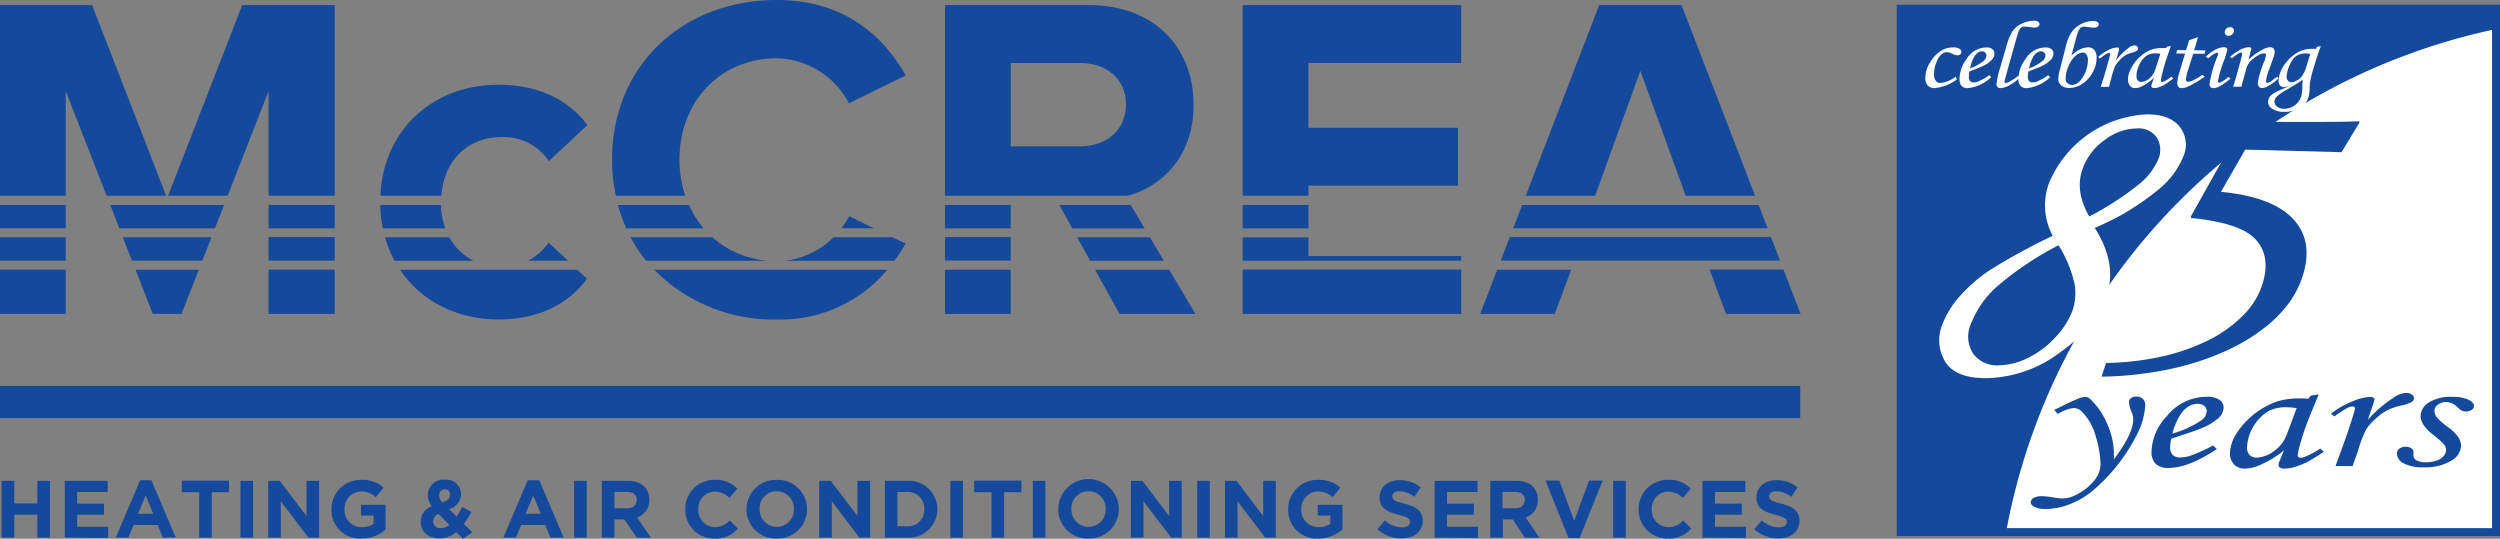
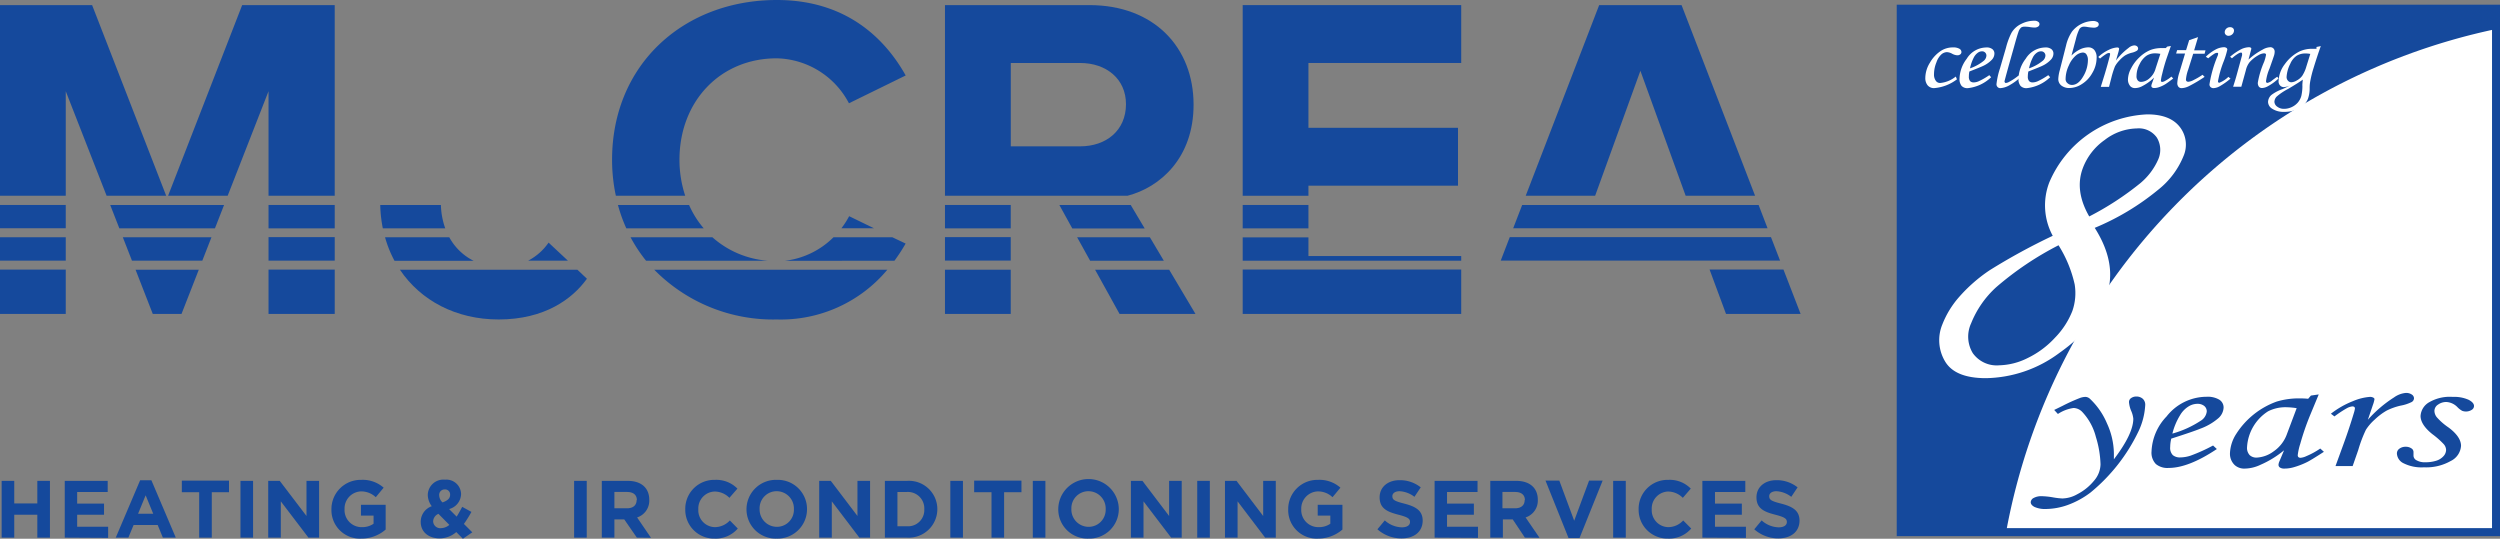
<svg xmlns="http://www.w3.org/2000/svg" id="Layer_1" data-name="Layer 1" viewBox="0 0 396.52 85.45">
  <rect x="0" y="0" width="396.52" height="85.45" fill="#808080" stroke="none" />
  <defs>
    <style>.cls-1{fill:#15499c;}.cls-2{fill:#fff;}.cls-3{fill:none;stroke:#15499c;stroke-width:1.27px;}</style>
  </defs>
-   <rect class="cls-1" y="61.21" width="285.53" height="5.1" />
  <path class="cls-1" d="M218.91,323.13V319.5h-3.66v3.63h-2v-9h2v3.58h3.66v-3.58h2v9Z" transform="translate(-212.99 -237.86)" />
  <path class="cls-1" d="M223.26,323.13v-9h6.81v1.77h-4.84v1.83h4.26v1.77h-4.26v1.9h4.91v1.77Z" transform="translate(-212.99 -237.86)" />
  <path class="cls-1" d="M238.82,323.13l-.82-2h-3.82l-.83,2h-2l3.87-9.1H237l3.87,9.1Zm-2.73-6.71-1.2,2.92h2.4Z" transform="translate(-212.99 -237.86)" />
  <path class="cls-1" d="M246.58,315.93v7.2h-2v-7.2h-2.75v-1.84h7.48v1.84Z" transform="translate(-212.99 -237.86)" />
  <path class="cls-1" d="M251.13,323.13v-9h2v9Z" transform="translate(-212.99 -237.86)" />
  <path class="cls-1" d="M261.91,323.13l-4.38-5.75v5.75h-2v-9h1.83l4.24,5.57v-5.57h2v9Z" transform="translate(-212.99 -237.86)" />
  <path class="cls-1" d="M270.31,323.28a4.51,4.51,0,0,1-4.75-4.64v0a4.63,4.63,0,0,1,4.73-4.67,5,5,0,0,1,3.55,1.24l-1.25,1.51a3.34,3.34,0,0,0-2.36-.92,2.71,2.71,0,0,0-2.59,2.81v0a2.7,2.7,0,0,0,2.73,2.86,3.17,3.17,0,0,0,1.87-.54v-1.29h-2v-1.71h3.92v3.92A5.81,5.81,0,0,1,270.31,323.28Z" transform="translate(-212.99 -237.86)" />
  <path class="cls-1" d="M286.41,323.31l-1.05-1.06a4.06,4.06,0,0,1-2.64,1c-1.73,0-3-1-3-2.61a2.61,2.61,0,0,1,1.75-2.49,3.06,3.06,0,0,1-.63-1.82,2.48,2.48,0,0,1,2.74-2.39,2.33,2.33,0,0,1,2.54,2.28,2.52,2.52,0,0,1-1.9,2.38l1.2,1.2c.3-.47.59-1,.88-1.55l1.46.8a17.7,17.7,0,0,1-1.19,1.91l1.33,1.33Zm-3.88-3.95a1.34,1.34,0,0,0-.84,1.2,1.13,1.13,0,0,0,1.26,1.07,2.14,2.14,0,0,0,1.31-.52Zm1-3.87a.85.85,0,0,0-.88.93,1.58,1.58,0,0,0,.53,1.13c.79-.29,1.2-.63,1.2-1.21A.79.79,0,0,0,283.51,315.49Z" transform="translate(-212.99 -237.86)" />
-   <path class="cls-1" d="M300.29,323.13l-.82-2h-3.82l-.83,2h-2l3.87-9.1h1.83l3.87,9.1Zm-2.73-6.71-1.2,2.92h2.4Z" transform="translate(-212.99 -237.86)" />
  <path class="cls-1" d="M304.05,323.13v-9h2v9Z" transform="translate(-212.99 -237.86)" />
  <path class="cls-1" d="M314,323.13,312,320.24h-1.56v2.89h-2v-9h4.13c2.13,0,3.4,1.13,3.4,3v0a2.8,2.8,0,0,1-1.93,2.8l2.2,3.23Zm0-5.95c0-.85-.59-1.29-1.56-1.29h-2v2.59h2c1,0,1.52-.52,1.52-1.28Z" transform="translate(-212.99 -237.86)" />
  <path class="cls-1" d="M326.31,323.28a4.55,4.55,0,0,1-4.63-4.64v0a4.59,4.59,0,0,1,4.71-4.67,4.68,4.68,0,0,1,3.56,1.39l-1.27,1.46a3.32,3.32,0,0,0-2.31-1,2.68,2.68,0,0,0-2.62,2.81v0a2.68,2.68,0,0,0,2.62,2.84,3.26,3.26,0,0,0,2.38-1.06l1.26,1.28A4.62,4.62,0,0,1,326.31,323.28Z" transform="translate(-212.99 -237.86)" />
  <path class="cls-1" d="M336.18,323.28a4.63,4.63,0,0,1-4.79-4.64v0a4.67,4.67,0,0,1,4.82-4.67,4.63,4.63,0,0,1,4.78,4.64v0A4.66,4.66,0,0,1,336.18,323.28Zm2.73-4.67a2.74,2.74,0,0,0-2.73-2.84,2.7,2.7,0,0,0-2.71,2.81v0a2.75,2.75,0,0,0,2.74,2.84,2.7,2.7,0,0,0,2.7-2.81Z" transform="translate(-212.99 -237.86)" />
  <path class="cls-1" d="M349.29,323.13l-4.37-5.75v5.75h-2v-9h1.84l4.23,5.57v-5.57h2v9Z" transform="translate(-212.99 -237.86)" />
  <path class="cls-1" d="M356.86,323.13h-3.52v-9h3.52a4.5,4.5,0,0,1,4.8,4.49v0A4.53,4.53,0,0,1,356.86,323.13Zm2.73-4.52a2.6,2.6,0,0,0-2.73-2.72h-1.53v5.44h1.53a2.57,2.57,0,0,0,2.73-2.69Z" transform="translate(-212.99 -237.86)" />
  <path class="cls-1" d="M363.72,323.13v-9h2v9Z" transform="translate(-212.99 -237.86)" />
  <path class="cls-1" d="M372.25,315.93v7.2h-2v-7.2h-2.75v-1.84H375v1.84Z" transform="translate(-212.99 -237.86)" />
  <path class="cls-1" d="M376.8,323.13v-9h2v9Z" transform="translate(-212.99 -237.86)" />
  <path class="cls-1" d="M385.63,323.28a4.63,4.63,0,0,1-4.79-4.64v0a4.8,4.8,0,0,1,9.6,0v0A4.67,4.67,0,0,1,385.63,323.28Zm2.73-4.67a2.74,2.74,0,0,0-2.73-2.84,2.7,2.7,0,0,0-2.71,2.81v0a2.74,2.74,0,0,0,2.73,2.84,2.7,2.7,0,0,0,2.71-2.81Z" transform="translate(-212.99 -237.86)" />
  <path class="cls-1" d="M398.74,323.13l-4.38-5.75v5.75h-2v-9h1.83l4.23,5.57v-5.57h2v9Z" transform="translate(-212.99 -237.86)" />
  <path class="cls-1" d="M402.88,323.13v-9h2v9Z" transform="translate(-212.99 -237.86)" />
  <path class="cls-1" d="M413.65,323.13l-4.37-5.75v5.75h-2v-9h1.83l4.23,5.57v-5.57h2v9Z" transform="translate(-212.99 -237.86)" />
  <path class="cls-1" d="M422.05,323.28a4.51,4.51,0,0,1-4.74-4.64v0a4.63,4.63,0,0,1,4.73-4.67,5,5,0,0,1,3.55,1.24l-1.25,1.51a3.34,3.34,0,0,0-2.36-.92,2.72,2.72,0,0,0-2.6,2.81v0a2.71,2.71,0,0,0,2.74,2.86,3.17,3.17,0,0,0,1.87-.54v-1.29h-2v-1.71h3.92v3.92A5.86,5.86,0,0,1,422.05,323.28Z" transform="translate(-212.99 -237.86)" />
  <path class="cls-1" d="M435.29,323.25a5.71,5.71,0,0,1-3.83-1.44l1.17-1.41a4.18,4.18,0,0,0,2.7,1.1c.81,0,1.3-.32,1.3-.85v0c0-.5-.31-.76-1.82-1.15-1.81-.46-3-1-3-2.76v0c0-1.64,1.32-2.72,3.16-2.72a5.27,5.27,0,0,1,3.36,1.14l-1,1.5a4.23,4.23,0,0,0-2.34-.89c-.76,0-1.16.35-1.16.79v0c0,.6.38.79,1.94,1.19,1.84.48,2.87,1.13,2.87,2.71v0C438.61,322.25,437.24,323.25,435.29,323.25Z" transform="translate(-212.99 -237.86)" />
  <path class="cls-1" d="M440.53,323.13v-9h6.81v1.77H442.5v1.83h4.26v1.77H442.5v1.9h4.91v1.77Z" transform="translate(-212.99 -237.86)" />
  <path class="cls-1" d="M454.85,323.13l-1.93-2.89h-1.56v2.89h-2v-9h4.13c2.13,0,3.41,1.13,3.41,3v0a2.81,2.81,0,0,1-1.94,2.8l2.21,3.23Zm0-5.95c0-.85-.59-1.29-1.56-1.29h-2v2.59h2c1,0,1.52-.52,1.52-1.28Z" transform="translate(-212.99 -237.86)" />
  <path class="cls-1" d="M463.52,323.19h-1.75l-3.65-9.1h2.19l2.36,6.36,2.36-6.36h2.15Z" transform="translate(-212.99 -237.86)" />
  <path class="cls-1" d="M468.85,323.13v-9h2v9Z" transform="translate(-212.99 -237.86)" />
  <path class="cls-1" d="M477.53,323.28a4.56,4.56,0,0,1-4.64-4.64v0a4.59,4.59,0,0,1,4.71-4.67,4.65,4.65,0,0,1,3.56,1.39l-1.26,1.46a3.36,3.36,0,0,0-2.31-1,2.68,2.68,0,0,0-2.62,2.81v0a2.68,2.68,0,0,0,2.62,2.84,3.24,3.24,0,0,0,2.37-1.06l1.27,1.28A4.62,4.62,0,0,1,477.53,323.28Z" transform="translate(-212.99 -237.86)" />
  <path class="cls-1" d="M483,323.13v-9h6.81v1.77H485v1.83h4.26v1.77H485v1.9h4.91v1.77Z" transform="translate(-212.99 -237.86)" />
  <path class="cls-1" d="M495.06,323.25a5.71,5.71,0,0,1-3.83-1.44l1.17-1.41a4.18,4.18,0,0,0,2.7,1.1c.81,0,1.3-.32,1.3-.85v0c0-.5-.31-.76-1.82-1.15-1.81-.46-3-1-3-2.76v0c0-1.64,1.32-2.72,3.16-2.72a5.27,5.27,0,0,1,3.36,1.14l-1,1.5a4.25,4.25,0,0,0-2.34-.89c-.76,0-1.16.35-1.16.79v0c0,.6.38.79,1.94,1.19,1.84.48,2.87,1.13,2.87,2.71v0C498.38,322.25,497,323.25,495.06,323.25Z" transform="translate(-212.99 -237.86)" />
  <polygon class="cls-1" points="42.59 31.05 53.09 31.05 53.09 0.81 38.41 0.81 26.66 31.05 36.11 31.05 42.59 14.47 42.59 31.05" />
  <polygon class="cls-1" points="26.36 31.05 14.61 0.81 0 0.81 0 31.05 10.43 31.05 10.43 14.47 16.91 31.05 26.36 31.05" />
  <polygon class="cls-1" points="34.09 36.22 35.54 32.51 17.48 32.51 18.93 36.22 34.09 36.22" />
  <polygon class="cls-1" points="32.09 41.34 33.54 37.63 19.48 37.63 20.93 41.34 32.09 41.34" />
  <path class="cls-1" d="M283.61,274.08a12,12,0,0,1-.69-3.71H273.3a21.07,21.07,0,0,0,.41,3.71Z" transform="translate(-212.99 -237.86)" />
  <polygon class="cls-1" points="21.5 42.78 24.23 49.79 28.79 49.79 31.53 42.78 21.5 42.78" />
  <path class="cls-1" d="M288.1,279.22a8.94,8.94,0,0,1-3.85-3.73H274.06a18,18,0,0,0,1.5,3.73Z" transform="translate(-212.99 -237.86)" />
  <rect class="cls-1" x="42.59" y="32.51" width="10.5" height="3.71" />
  <path class="cls-1" d="M276.42,280.64c3.29,4.89,8.9,7.89,15.66,7.89,7.27,0,11.68-3.23,14-6.46l-1.51-1.43Z" transform="translate(-212.99 -237.86)" />
  <rect class="cls-1" x="42.59" y="37.61" width="10.5" height="3.73" />
  <polygon class="cls-1" points="280.35 36.21 278.93 32.51 241.43 32.51 240 36.21 280.35 36.21" />
  <rect class="cls-1" y="32.51" width="10.43" height="3.69" />
  <rect class="cls-1" x="197.1" y="32.51" width="10.43" height="3.71" />
  <polygon class="cls-1" points="278.37 31.05 266.71 0.81 253.64 0.81 241.99 31.05 253 31.05 260.18 11.23 267.36 31.05 278.37 31.05" />
  <polygon class="cls-1" points="282.33 41.33 280.89 37.61 239.46 37.61 238.03 41.33 282.33 41.33" />
  <path class="cls-1" d="M385.78,238.67H362.87v30.24h28.95c5.19-1.35,10.48-6,10.48-14.45C402.3,245.35,396,238.67,385.78,238.67Zm-1.47,22.4h-11V247.85h11c4.12,0,7.27,2.5,7.27,6.53C391.58,258.57,388.43,261.07,384.31,261.07Z" transform="translate(-212.99 -237.86)" />
  <rect class="cls-1" y="42.76" width="10.43" height="7.03" />
  <rect class="cls-1" y="37.63" width="10.43" height="3.71" />
  <rect class="cls-1" x="42.59" y="42.76" width="10.5" height="7.03" />
  <polygon class="cls-1" points="185.44 42.78 173.69 42.78 177.57 49.79 189.61 49.79 185.44 42.78" />
  <polygon class="cls-1" points="184.59 41.35 182.38 37.63 170.84 37.63 172.9 41.35 184.59 41.35" />
  <rect class="cls-1" x="197.1" y="42.75" width="34.66" height="7.04" />
  <polygon class="cls-1" points="181.56 36.24 179.34 32.51 168.02 32.51 170.08 36.24 181.56 36.24" />
  <path class="cls-1" d="M303.06,279.2,300,276.34a9,9,0,0,1-3.23,2.86Z" transform="translate(-212.99 -237.86)" />
-   <polygon class="cls-1" points="237.47 42.78 234.77 49.79 246.59 49.79 249.2 42.78 237.47 42.78" />
  <rect class="cls-1" x="149.88" y="32.51" width="10.43" height="3.71" />
  <polygon class="cls-1" points="271.15 42.75 273.76 49.79 285.59 49.79 282.87 42.75 271.15 42.75" />
  <polygon class="cls-1" points="231.76 9.99 231.76 0.81 197.1 0.81 197.1 31.05 207.53 31.05 207.53 29.45 231.25 29.45 231.25 20.27 207.53 20.27 207.53 9.99 231.76 9.99" />
  <polygon class="cls-1" points="231.76 41.35 231.76 40.61 207.53 40.61 207.53 37.65 197.1 37.65 197.1 41.35 231.76 41.35" />
  <path class="cls-1" d="M316.76,280.64a26.44,26.44,0,0,0,19.45,7.89,22,22,0,0,0,17.52-7.89Z" transform="translate(-212.99 -237.86)" />
  <path class="cls-1" d="M334.74,279.21a14.88,14.88,0,0,1-8.76-3.72H313a23.5,23.5,0,0,0,2.46,3.72Z" transform="translate(-212.99 -237.86)" />
  <path class="cls-1" d="M354.86,279.21a28,28,0,0,0,1.77-2.72l-2.11-1h-9.33a13.09,13.09,0,0,1-7.77,3.74Z" transform="translate(-212.99 -237.86)" />
  <path class="cls-1" d="M324.61,274.08a14.91,14.91,0,0,1-2.33-3.71H311a24.7,24.7,0,0,0,1.33,3.71Z" transform="translate(-212.99 -237.86)" />
-   <path class="cls-1" d="M292.08,251.3c-10.54,0-18.3,7.26-18.76,17.61H283c.39-5.62,4.21-9.31,9.56-9.31a8.6,8.6,0,0,1,7.49,3.82l6.1-5.73C303.76,254.46,299.35,251.3,292.08,251.3Z" transform="translate(-212.99 -237.86)" />
  <path class="cls-1" d="M336.21,237.86c-14.76,0-26.14,10.21-26.14,25.34a27.09,27.09,0,0,0,.6,5.71h11a18.17,18.17,0,0,1-.91-5.71c0-9.26,6.46-16.09,15.42-16.09a13.25,13.25,0,0,1,11.46,7.13l9-4.41C353.18,243.66,346.93,237.86,336.21,237.86Z" transform="translate(-212.99 -237.86)" />
  <rect class="cls-1" x="149.88" y="42.78" width="10.43" height="7.01" />
  <path class="cls-1" d="M351.62,274.07l-3.95-1.92a13,13,0,0,1-1.23,1.92Z" transform="translate(-212.99 -237.86)" />
  <rect class="cls-1" x="149.88" y="37.61" width="10.43" height="3.72" />
  <rect class="cls-1" x="301.47" y="1.38" width="94.42" height="83.02" />
  <path class="cls-2" d="M608.87,242.47a99.93,99.93,0,0,0-77.7,79.79h77.71Z" transform="translate(-212.99 -237.86)" />
  <path class="cls-2" d="M523.19,250l.19.44a6.86,6.86,0,0,1-3.55,1.39,1.3,1.3,0,0,1-1.12-.46,1.8,1.8,0,0,1-.35-1.16,4.65,4.65,0,0,1,.74-2.42,5.47,5.47,0,0,1,1.79-1.9,3.5,3.5,0,0,1,1.87-.51,1.92,1.92,0,0,1,1,.21.6.6,0,0,1,.33.51.46.46,0,0,1-.18.38.72.72,0,0,1-.49.15,1.9,1.9,0,0,1-.79-.24,1.94,1.94,0,0,0-.83-.26,1.39,1.39,0,0,0-.86.33,3,3,0,0,0-.81,1.27,5,5,0,0,0-.39,1.91,1.66,1.66,0,0,0,.32,1.08.82.82,0,0,0,.67.3A4.54,4.54,0,0,0,523.19,250Z" transform="translate(-212.99 -237.86)" />
  <path class="cls-2" d="M528.51,249.78l.29.33a6.31,6.31,0,0,1-3.68,1.73,1.25,1.25,0,0,1-1-.35,1.66,1.66,0,0,1-.33-1.15,5.36,5.36,0,0,1,1.14-3.16,3.68,3.68,0,0,1,3.06-1.79,1.45,1.45,0,0,1,1,.26.87.87,0,0,1,.33.72,1.46,1.46,0,0,1-.39.95,4.58,4.58,0,0,1-1.41,1c-.34.16-1.06.45-2.17.88a3.54,3.54,0,0,0-.08.77,1.11,1.11,0,0,0,.19.75.78.78,0,0,0,.58.21,2,2,0,0,0,.78-.18A10.46,10.46,0,0,0,528.51,249.78Zm-3.06-1.08a7,7,0,0,0,2.12-1.15,1.18,1.18,0,0,0,.48-.85.67.67,0,0,0-.71-.7,1.13,1.13,0,0,0-.63.21,2.15,2.15,0,0,0-.69.83A6.67,6.67,0,0,0,525.45,248.7Z" transform="translate(-212.99 -237.86)" />
  <path class="cls-2" d="M533.15,249.84l.3.27a8.52,8.52,0,0,1-1.62,1.2,3.42,3.42,0,0,1-1.55.53.6.6,0,0,1-.63-.65,11.92,11.92,0,0,1,.55-2.47l.95-3.27a11.55,11.55,0,0,1,.87-2.37,3.59,3.59,0,0,1,1.54-1.42,4.52,4.52,0,0,1,2.1-.51.94.94,0,0,1,.59.16.43.43,0,0,1,.22.37.46.46,0,0,1-.21.39,1,1,0,0,1-.61.16,5.33,5.33,0,0,1-.75-.08,5.54,5.54,0,0,0-.78-.06,1,1,0,0,0-.54.12,1.58,1.58,0,0,0-.46.75c-.14.38-.36,1.14-.67,2.26l-.88,3.12c-.43,1.56-.65,2.38-.65,2.44s.07.24.2.24a1.3,1.3,0,0,0,.56-.19A9,9,0,0,0,533.15,249.84Z" transform="translate(-212.99 -237.86)" />
  <path class="cls-2" d="M537.86,249.78l.3.33a6.31,6.31,0,0,1-3.69,1.73,1.26,1.26,0,0,1-1-.35,1.66,1.66,0,0,1-.33-1.15,5.36,5.36,0,0,1,1.14-3.16,3.71,3.71,0,0,1,3.07-1.79,1.47,1.47,0,0,1,1,.26.87.87,0,0,1,.33.72,1.42,1.42,0,0,1-.4.95,4.34,4.34,0,0,1-1.41,1c-.33.16-1.06.45-2.17.88a4.29,4.29,0,0,0-.08.77,1.1,1.1,0,0,0,.2.75.74.74,0,0,0,.57.21,2.08,2.08,0,0,0,.79-.18A10.92,10.92,0,0,0,537.86,249.78Zm-3.05-1.08a6.89,6.89,0,0,0,2.11-1.15,1.16,1.16,0,0,0,.49-.85.67.67,0,0,0-.71-.7,1.08,1.08,0,0,0-.63.21,2,2,0,0,0-.69.83A6.67,6.67,0,0,0,534.81,248.7Z" transform="translate(-212.99 -237.86)" />
  <path class="cls-2" d="M541.54,246.67a5.12,5.12,0,0,1,1.4-1,3.14,3.14,0,0,1,1.22-.3,1.23,1.23,0,0,1,1,.41,1.84,1.84,0,0,1,.37,1.26,4.72,4.72,0,0,1-.68,2.39,4.82,4.82,0,0,1-1.68,1.78,3.67,3.67,0,0,1-1.94.61,2,2,0,0,1-1.3-.4,1.29,1.29,0,0,1-.48-1,6.08,6.08,0,0,1,.24-1.43l1-3.94a6.51,6.51,0,0,1,.95-2.2,4.4,4.4,0,0,1,3.26-1.66,1.37,1.37,0,0,1,.73.15.43.43,0,0,1,.24.39.44.44,0,0,1-.21.37,1,1,0,0,1-.6.15,8.17,8.17,0,0,1-1-.11,3,3,0,0,0-.56-.05.82.82,0,0,0-.71.4,7.41,7.41,0,0,0-.55,1.58Zm1.73-.47a1.88,1.88,0,0,0-1,.44,4.21,4.21,0,0,0-1.13,1.57,5.14,5.14,0,0,0-.53,2.2.83.83,0,0,0,.31.65,1,1,0,0,0,.71.27c.65,0,1.24-.44,1.75-1.31a5.13,5.13,0,0,0,.77-2.61,1.54,1.54,0,0,0-.29-1A.69.69,0,0,0,543.27,246.2Z" transform="translate(-212.99 -237.86)" />
  <path class="cls-2" d="M547.5,251.64h-1.31l.62-2c.3-1,.56-1.92.78-2.8a3.17,3.17,0,0,0,.08-.41c0-.11-.07-.17-.19-.17a1,1,0,0,0-.41.15,8.52,8.52,0,0,0-1,.74l-.28-.25a6.41,6.41,0,0,1,1.68-1.14,3.48,3.48,0,0,1,1.29-.37.44.44,0,0,1,.25.05.18.18,0,0,1,.09.15,3.68,3.68,0,0,1-.11.52l-.39,1.35a9.92,9.92,0,0,1,2-2,1.58,1.58,0,0,1,.89-.4.73.73,0,0,1,.45.14.47.47,0,0,1,.17.35.44.44,0,0,1-.17.34,2.64,2.64,0,0,1-.86.34,4.08,4.08,0,0,0-1.06.44,5.07,5.07,0,0,0-.9.8,4.35,4.35,0,0,0-.68.92,13.6,13.6,0,0,0-.58,1.85Z" transform="translate(-212.99 -237.86)" />
  <path class="cls-2" d="M556.73,245.25l.58-.1-.65,1.88a26.45,26.45,0,0,0-.74,2.6,5.67,5.67,0,0,0-.19,1,.19.19,0,0,0,.22.22,1.07,1.07,0,0,0,.44-.16,5.1,5.1,0,0,0,1-.68l.29.3q-1,.76-1.29.93a4.72,4.72,0,0,1-1.07.48,2.14,2.14,0,0,1-.65.1.53.53,0,0,1-.34-.09.3.3,0,0,1-.12-.26,1.22,1.22,0,0,1,.07-.3l.36-1a7.47,7.47,0,0,1-1.81,1.32,2.52,2.52,0,0,1-1.18.34,1,1,0,0,1-.78-.3,1.59,1.59,0,0,1-.37-1.08,3.91,3.91,0,0,1,.5-1.75,6.39,6.39,0,0,1,1.33-1.76,5.59,5.59,0,0,1,1.76-1.16,4.94,4.94,0,0,1,1.83-.29,5.44,5.44,0,0,1,.57,0Zm-1.09,1.15a5.37,5.37,0,0,0-.8-.08,2.5,2.5,0,0,0-1.38.37,3.37,3.37,0,0,0-1.09,1.31,4,4,0,0,0-.51,1.9,1,1,0,0,0,.21.73.66.66,0,0,0,.52.22,2.11,2.11,0,0,0,1.3-.55,3.1,3.1,0,0,0,1-1.59Z" transform="translate(-212.99 -237.86)" />
  <path class="cls-2" d="M560.21,244.23l1.41-.48-.62,2.09h1.8l-.14.54h-1.81l-.79,2.51a6.22,6.22,0,0,0-.36,1.56.37.37,0,0,0,.1.29.41.41,0,0,0,.28.09,2.16,2.16,0,0,0,.84-.28,11.08,11.08,0,0,0,1.41-.83l.33.33a22.28,22.28,0,0,1-2.58,1.52,2.88,2.88,0,0,1-1.05.27.64.64,0,0,1-.51-.2.9.9,0,0,1-.19-.65,6.35,6.35,0,0,1,.33-1.64l.9-3h-1.42l.16-.54h1.42Z" transform="translate(-212.99 -237.86)" />
  <path class="cls-2" d="M563.23,247.11l-.38-.25a6.73,6.73,0,0,1,1.6-1.17,2.94,2.94,0,0,1,1.23-.34.74.74,0,0,1,.43.1.32.32,0,0,1,.15.28,13.11,13.11,0,0,1-.56,1.83,16.42,16.42,0,0,0-.92,3.19.25.25,0,0,0,.06.17.17.17,0,0,0,.14.07,4.31,4.31,0,0,0,1.45-.94l.34.28a11.22,11.22,0,0,1-1.77,1.24,2.2,2.2,0,0,1-.9.27.69.69,0,0,1-.49-.16.58.58,0,0,1-.18-.45,19.48,19.48,0,0,1,1.31-4.55.89.89,0,0,0,.06-.3c0-.09,0-.14-.16-.14a.86.86,0,0,0-.4.12A8.28,8.28,0,0,0,563.23,247.11Zm3.47-4.94a.68.68,0,0,1,.45.15.51.51,0,0,1,.17.39.8.8,0,0,1-.26.58.89.89,0,0,1-.6.25.59.59,0,0,1-.43-.16.51.51,0,0,1-.18-.41.79.79,0,0,1,.25-.57A.84.84,0,0,1,566.7,242.17Z" transform="translate(-212.99 -237.86)" />
  <path class="cls-2" d="M567,247.11l-.3-.25a9.29,9.29,0,0,1,1.81-1.22,3.11,3.11,0,0,1,1.16-.29.6.6,0,0,1,.29.06.21.21,0,0,1,.11.16,1.21,1.21,0,0,1-.05.23l-.4,1.51a10.52,10.52,0,0,1,2.24-1.58,2.6,2.6,0,0,1,1.18-.38.7.7,0,0,1,.53.19.73.73,0,0,1,.2.55,2.2,2.2,0,0,1-.08.52c-.1.32-.34,1-.73,2.11a7.31,7.31,0,0,0-.56,2,.38.38,0,0,0,.05.21.19.19,0,0,0,.15.08,1.63,1.63,0,0,0,.8-.42c.26-.2.52-.39.78-.56l.2.28a8,8,0,0,1-1.67,1.22,2.13,2.13,0,0,1-.91.29.65.65,0,0,1-.52-.2,1,1,0,0,1-.18-.66,14.18,14.18,0,0,1,1-3.3,6.71,6.71,0,0,0,.3-1.1c0-.16-.11-.24-.32-.24a2,2,0,0,0-.91.31,5.27,5.27,0,0,0-1.38,1.1,3.19,3.19,0,0,0-.59,1.28l-.72,2.61h-1.3c.24-.74.46-1.46.64-2.14l.78-2.85a1.13,1.13,0,0,0,0-.24c0-.13-.06-.19-.18-.19a.94.94,0,0,0-.41.15A5.71,5.71,0,0,0,567,247.11Z" transform="translate(-212.99 -237.86)" />
  <path class="cls-2" d="M580.4,245.31l.69-.15c-.42,1.17-.8,2.34-1.16,3.52a17,17,0,0,0-.52,2.09,6,6,0,0,0-.09,1.06,5,5,0,0,1-.28,1.73,3,3,0,0,1-1.38,1.48,4.88,4.88,0,0,1-2.39.56,3.22,3.22,0,0,1-1.87-.48,1.32,1.32,0,0,1-.68-1.08,1.54,1.54,0,0,1,.55-1.13A6.21,6.21,0,0,1,575,252c.44-.2.84-.39,1.23-.6a2.8,2.8,0,0,1-1,.28.81.81,0,0,1-.59-.25.93.93,0,0,1-.25-.69,4.67,4.67,0,0,1,1-2.72,6.41,6.41,0,0,1,2.32-2,4.66,4.66,0,0,1,2.09-.42h.61Zm-2.17,5.18c-.4.3-1.17.79-2.3,1.46a9.09,9.09,0,0,0-1.85,1.24,1.25,1.25,0,0,0-.35.83,1,1,0,0,0,.45.76,1.7,1.7,0,0,0,1.08.34,2.79,2.79,0,0,0,1.16-.25,2.9,2.9,0,0,0,1-.72,2.71,2.71,0,0,0,.58-1.08,7.1,7.1,0,0,0,.17-1.58C578.15,251.34,578.18,251,578.23,250.49Zm1.19-4.08a4.25,4.25,0,0,0-.74-.07,2.6,2.6,0,0,0-1.43.37,2.89,2.89,0,0,0-1,1.26,5.26,5.26,0,0,0-.59,2.11.84.84,0,0,0,.23.59.72.72,0,0,0,.53.24,1.89,1.89,0,0,0,.86-.29,2.61,2.61,0,0,0,.85-.72,5.41,5.41,0,0,0,.67-1.5Z" transform="translate(-212.99 -237.86)" />
  <path class="cls-2" d="M545.23,274q3.69,5.81,1.82,10.92-1.8,4.95-7.43,8.92a20,20,0,0,1-11.65,4q-4.92,0-6.49-2.68a6.56,6.56,0,0,1-.42-5.84,14.66,14.66,0,0,1,2.63-4.32,24.75,24.75,0,0,1,4.88-4.28,97.89,97.89,0,0,1,10-5.46,10.15,10.15,0,0,1-.55-8.46A17.7,17.7,0,0,1,553.57,256q3.61,0,5.16,2a4.57,4.57,0,0,1,.56,4.67,13.09,13.09,0,0,1-4,5.29A39.75,39.75,0,0,1,545.23,274Zm-5.74,2.76a49.92,49.92,0,0,0-9.86,6.63,15.52,15.52,0,0,0-4,5.74,5.05,5.05,0,0,0,.26,4.74,4.65,4.65,0,0,0,4.19,1.93,10.57,10.57,0,0,0,4.51-1.15,14.41,14.41,0,0,0,4.35-3.24,12.71,12.71,0,0,0,2.74-4.22,8.6,8.6,0,0,0,.37-4.22A19.66,19.66,0,0,0,539.49,276.76Zm4.87-4.57a46.69,46.69,0,0,0,8.13-5.3,10.3,10.3,0,0,0,2.81-3.74,3.76,3.76,0,0,0-.22-3.47,3.48,3.48,0,0,0-3.16-1.45,8.62,8.62,0,0,0-5.12,1.84,9.54,9.54,0,0,0-3.45,4.44Q542,268.09,544.36,272.19Z" transform="translate(-212.99 -237.86)" />
  <path class="cls-1" d="M539.39,303.52l-.59-.64,1.35-.66a28.58,28.58,0,0,1,2.77-1.25,2.7,2.7,0,0,1,.84-.16,1.11,1.11,0,0,1,.73.32,11.46,11.46,0,0,1,2.69,3.9,11.68,11.68,0,0,1,1.09,4.76c0,.2,0,.51,0,.92,2.06-2.71,3.08-4.85,3.08-6.44A4.12,4.12,0,0,0,551,303a4.51,4.51,0,0,1-.33-1.3A.75.75,0,0,1,551,301a1.43,1.43,0,0,1,.85-.25,1.5,1.5,0,0,1,1,.36,1.26,1.26,0,0,1,.39,1,11.08,11.08,0,0,1-1.08,4.19,28.31,28.31,0,0,1-7.6,9.68,13.64,13.64,0,0,1-3.68,2,10.6,10.6,0,0,1-3.37.61,4.09,4.09,0,0,1-1.82-.32c-.41-.21-.61-.47-.61-.76a.81.81,0,0,1,.47-.67,2.5,2.5,0,0,1,1.28-.28,12,12,0,0,1,1.7.17,11.22,11.22,0,0,0,1.57.19,5,5,0,0,0,2.36-.67,8.36,8.36,0,0,0,2.69-2.18,4.09,4.09,0,0,0,1-2.56,16.18,16.18,0,0,0-.74-4.36,9,9,0,0,0-2.1-3.89,2,2,0,0,0-1.43-.69A6,6,0,0,0,539.39,303.52Z" transform="translate(-212.99 -237.86)" />
  <path class="cls-1" d="M564,308.52l.6.56c-3,2-5.54,3-7.67,3a2.85,2.85,0,0,1-2-.62,2.59,2.59,0,0,1-.69-2,8.48,8.48,0,0,1,2.38-5.54,8.1,8.1,0,0,1,6.36-3.13,3.58,3.58,0,0,1,2,.46,1.45,1.45,0,0,1,.69,1.27,2.39,2.39,0,0,1-.82,1.66,9.27,9.27,0,0,1-2.95,1.7c-.7.29-2.22.81-4.53,1.55a5.84,5.84,0,0,0-.17,1.33,1.64,1.64,0,0,0,.42,1.29,1.76,1.76,0,0,0,1.2.36,5.41,5.41,0,0,0,1.64-.29A26.8,26.8,0,0,0,564,308.52Zm-6.41-1.9a15.82,15.82,0,0,0,4.41-2,2,2,0,0,0,1-1.49,1.1,1.1,0,0,0-.41-.89,1.67,1.67,0,0,0-1.07-.33,2.68,2.68,0,0,0-1.32.36,4,4,0,0,0-1.44,1.46A10.3,10.3,0,0,0,557.55,306.62Z" transform="translate(-212.99 -237.86)" />
  <path class="cls-1" d="M579.52,300.6l1.24-.18-1.37,3.3a40.83,40.83,0,0,0-1.56,4.53,9.44,9.44,0,0,0-.4,1.8q0,.42.45.42a2.71,2.71,0,0,0,.93-.27A12.07,12.07,0,0,0,581,309l.58.52c-1.39.9-2.28,1.44-2.67,1.63a12.45,12.45,0,0,1-2.23.85,5.34,5.34,0,0,1-1.35.18,1.22,1.22,0,0,1-.71-.16.5.5,0,0,1-.24-.45,1.54,1.54,0,0,1,.14-.53l.74-1.76a15.46,15.46,0,0,1-3.74,2.3,6,6,0,0,1-2.45.6,2.25,2.25,0,0,1-1.62-.54,2.46,2.46,0,0,1-.77-1.88,6.1,6.1,0,0,1,1-3.09,12.72,12.72,0,0,1,6.42-5.12,12.19,12.19,0,0,1,3.8-.5,11.81,11.81,0,0,1,1.18.06Zm-2.26,2a11.5,11.5,0,0,0-1.67-.15,6.08,6.08,0,0,0-2.87.65,7.22,7.22,0,0,0-3.33,5.67,1.68,1.68,0,0,0,.42,1.28,1.56,1.56,0,0,0,1.1.39,4.93,4.93,0,0,0,2.71-1,5.61,5.61,0,0,0,2.12-2.8Z" transform="translate(-212.99 -237.86)" />
  <path class="cls-1" d="M586.14,311.78h-2.72l1.28-3.51q.94-2.58,1.63-4.9a3.89,3.89,0,0,0,.17-.72c0-.22-.14-.33-.41-.33a2.28,2.28,0,0,0-.84.27,17.44,17.44,0,0,0-2,1.32l-.56-.43a14,14,0,0,1,3.51-2,8.4,8.4,0,0,1,2.68-.67,1.06,1.06,0,0,1,.52.11c.13.07.2.15.2.26a5,5,0,0,1-.25.91l-.8,2.35a19.67,19.67,0,0,1,4.17-3.56,3.75,3.75,0,0,1,1.87-.7,1.58,1.58,0,0,1,.92.25.73.73,0,0,1,.36.59.71.71,0,0,1-.36.6,6.52,6.52,0,0,1-1.78.58,9.8,9.8,0,0,0-2.21.79,9.62,9.62,0,0,0-1.87,1.41,7.68,7.68,0,0,0-1.41,1.63,20.69,20.69,0,0,0-1.22,3.23Z" transform="translate(-212.99 -237.86)" />
  <path class="cls-1" d="M602,300.81a5.66,5.66,0,0,1,2.51.45c.59.3.88.64.88,1a.73.73,0,0,1-.37.61,1.71,1.71,0,0,1-1.51.15,3.26,3.26,0,0,1-.73-.56,2.64,2.64,0,0,0-1.77-.84,2.22,2.22,0,0,0-1.32.41,1.2,1.2,0,0,0-.58,1,1.67,1.67,0,0,0,.37,1,9.81,9.81,0,0,0,1.85,1.62c1.36,1,2,2,2,2.92a2.88,2.88,0,0,1-1.64,2.41,7.86,7.86,0,0,1-4.24,1,6.36,6.36,0,0,1-3.23-.64,1.81,1.81,0,0,1-1.06-1.56.91.91,0,0,1,.4-.76,1.62,1.62,0,0,1,1-.3,1.53,1.53,0,0,1,.87.24.68.68,0,0,1,.36.57c0,.09,0,.2,0,.34s0,.21,0,.28a.86.86,0,0,0,.51.73,2.6,2.6,0,0,0,1.35.3,5.69,5.69,0,0,0,1.73-.24,2.56,2.56,0,0,0,1.16-.72,1.51,1.51,0,0,0,.42-1,1.45,1.45,0,0,0-.39-.93,13.37,13.37,0,0,0-1.76-1.55c-1.27-1-1.9-2-1.9-2.9a2.69,2.69,0,0,1,1.44-2.22A6.48,6.48,0,0,1,602,300.81Z" transform="translate(-212.99 -237.86)" />
  <rect class="cls-3" x="301.47" y="1.38" width="94.42" height="83.02" />
-   <path class="cls-1" d="M546.32,297.6l.7-2.17a44.3,44.3,0,0,0,8.75-1,32.5,32.5,0,0,0,7.51-2.62,20.51,20.51,0,0,0,5.61-4.05,12.17,12.17,0,0,0,3.09-5.35q1.11-4.15-1.33-6.68t-10.11-3.29l-.09-.21,8.5-15.14c2.12.08,5,.11,8.54.11,4.22,0,7.46,0,9.72-.11l0,.23L584.37,262l-15.27-.41-3.85,6.7q7.9.75,11.24,4.09T578.4,281a15.09,15.09,0,0,1-2.31,4.84,20.18,20.18,0,0,1-4,4.06,29.21,29.21,0,0,1-5.28,3.25,41.09,41.09,0,0,1-6.25,2.39,47.66,47.66,0,0,1-7,1.49A54.18,54.18,0,0,1,546.32,297.6Z" transform="translate(-212.99 -237.86)" />
</svg>